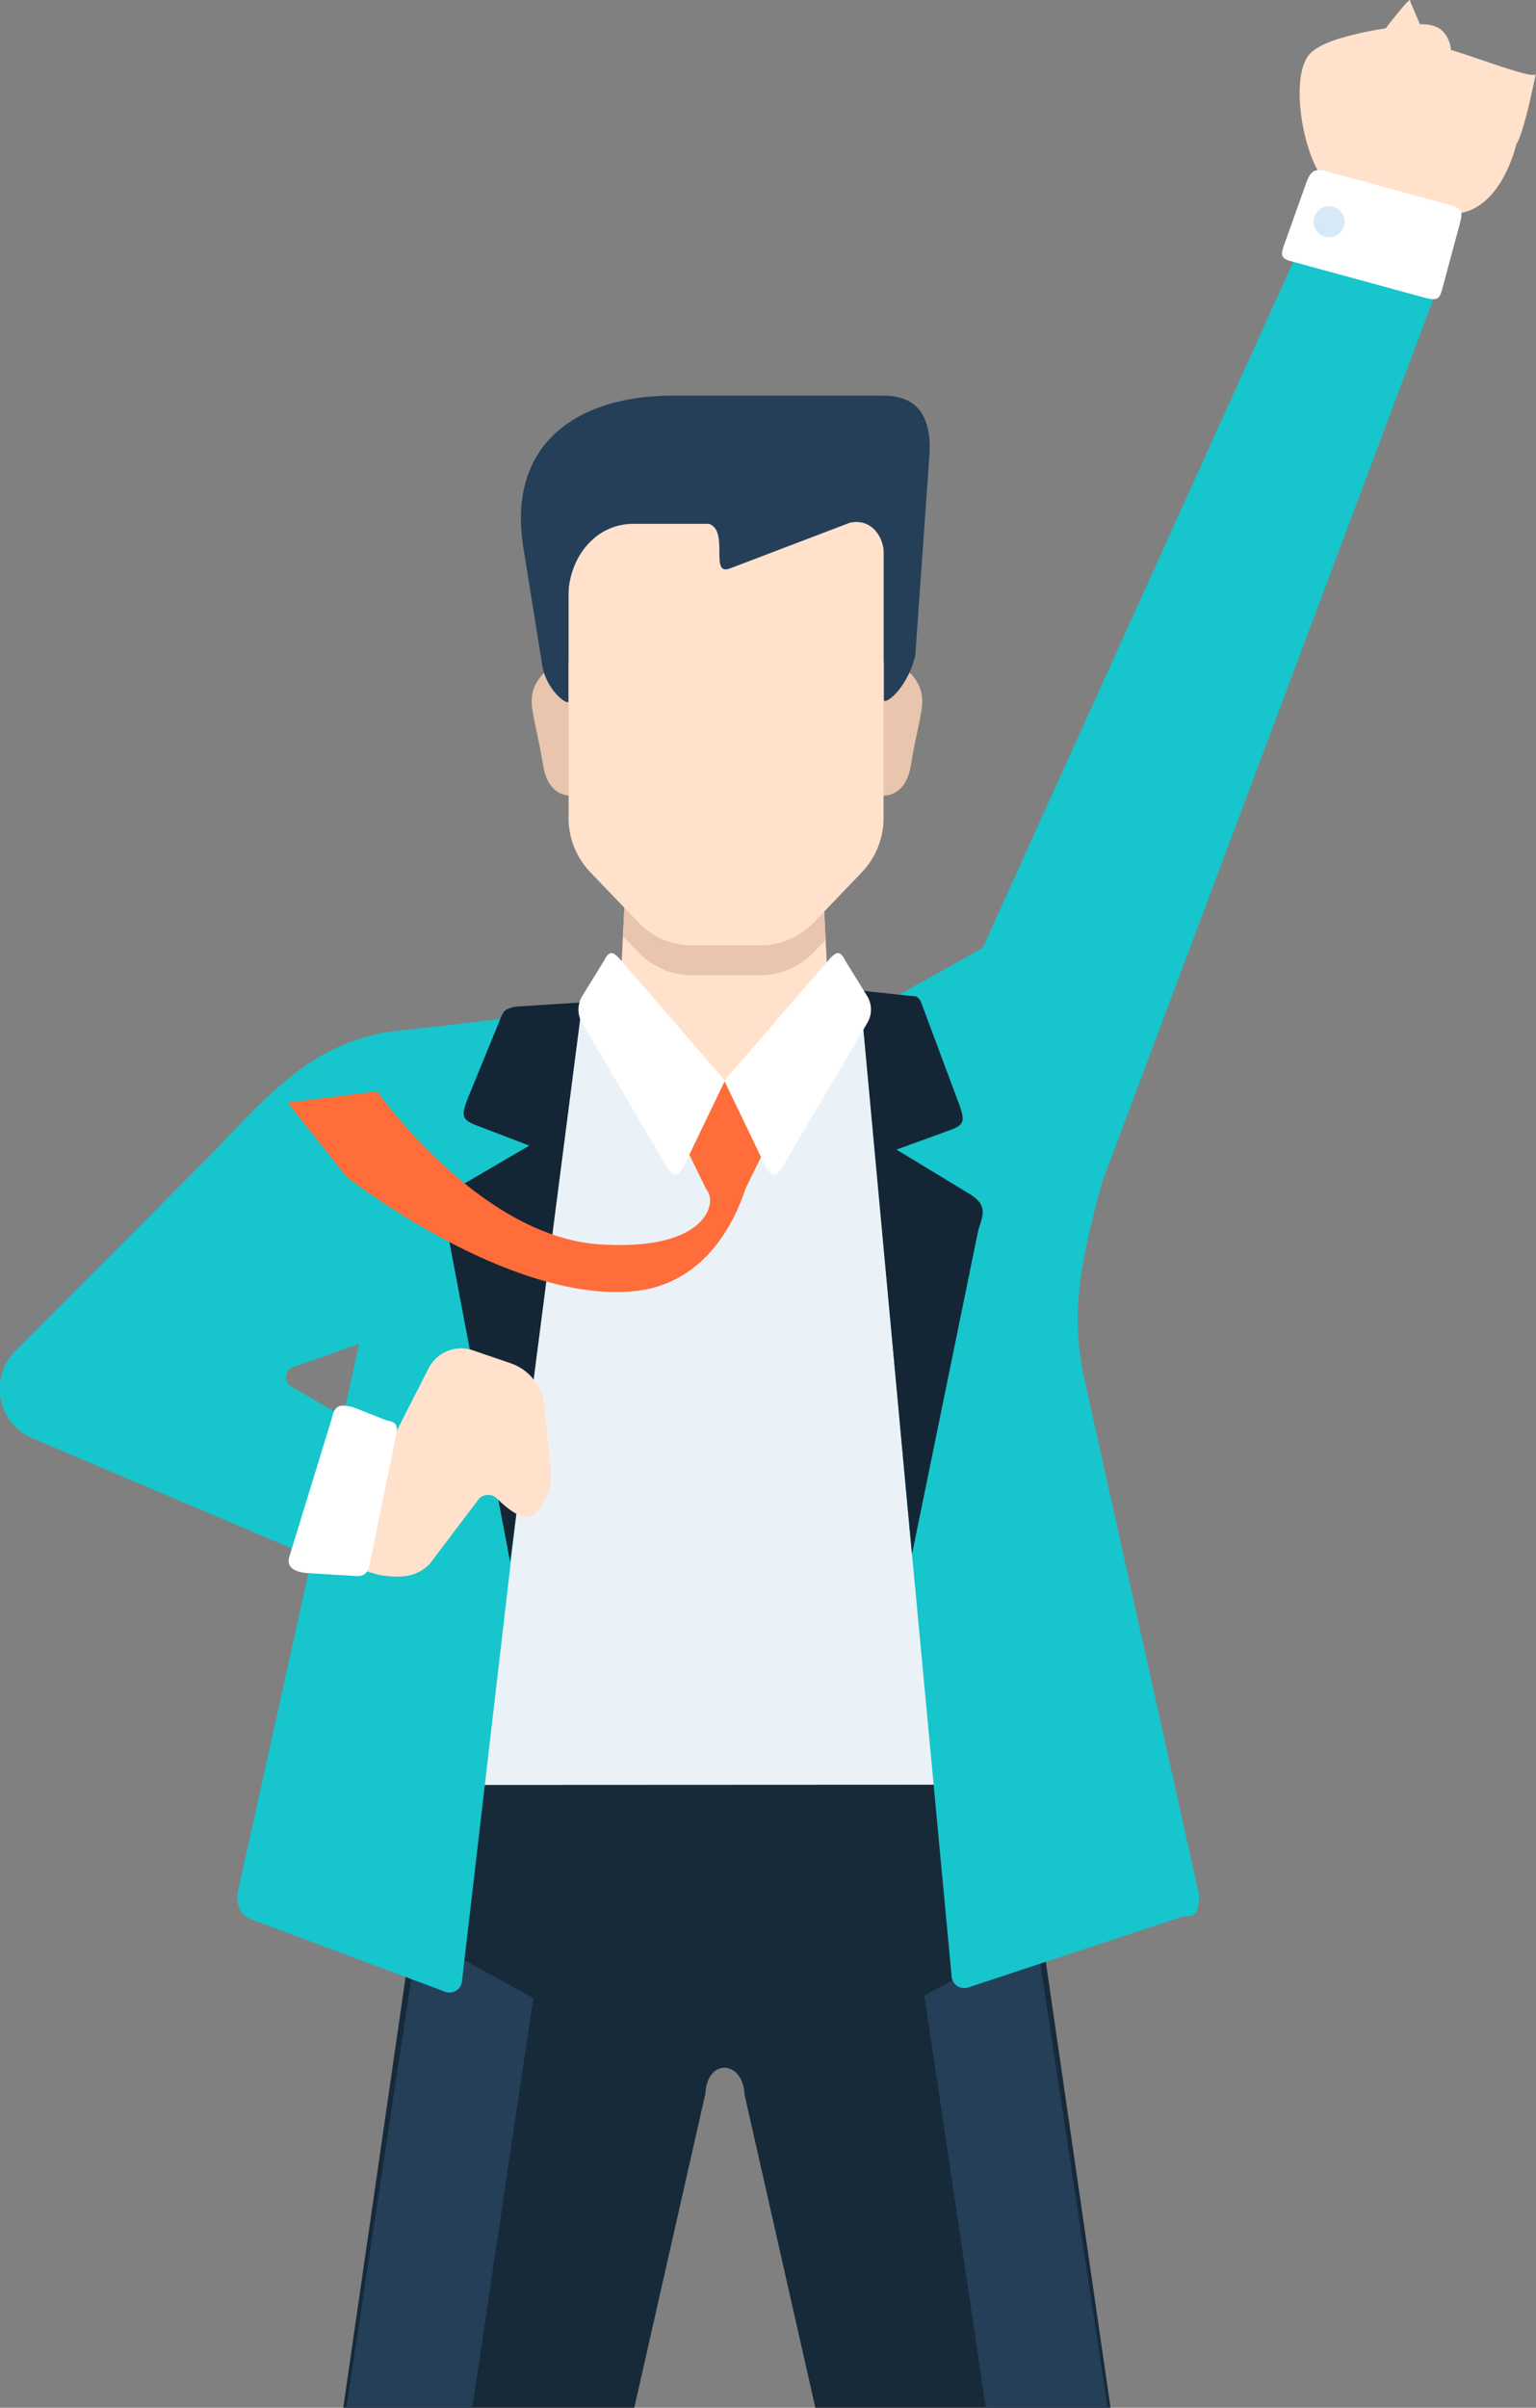
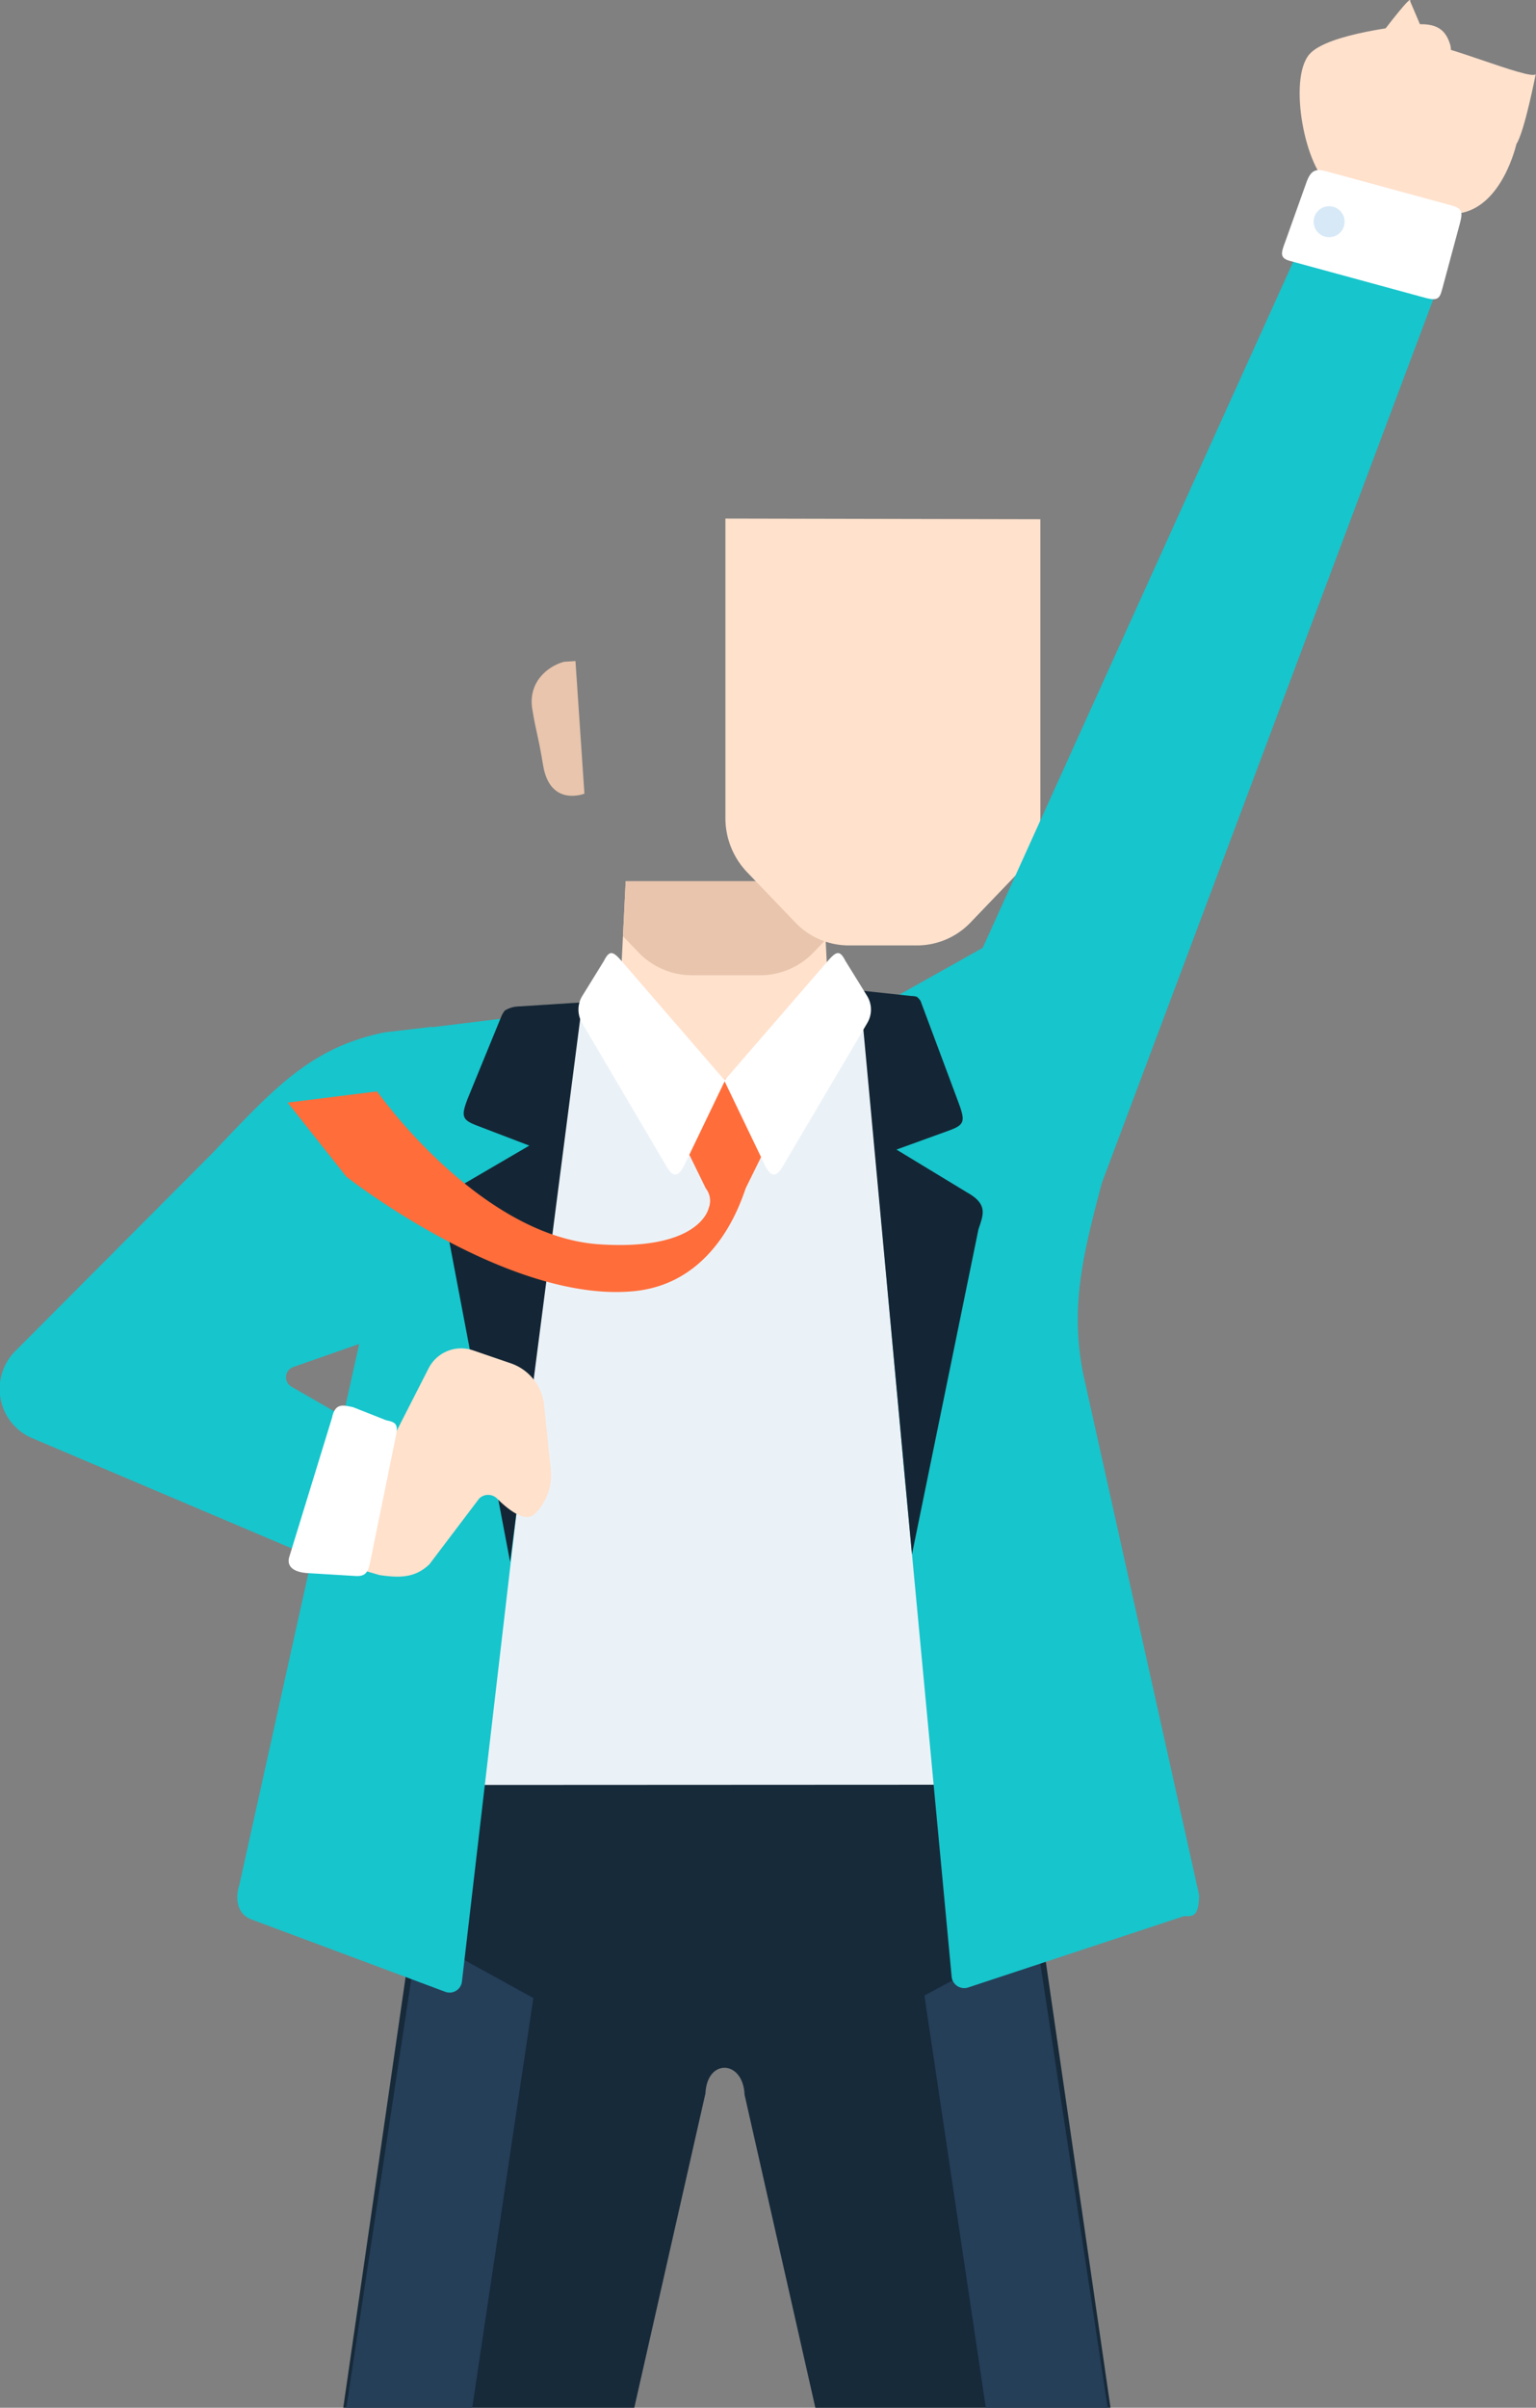
<svg xmlns="http://www.w3.org/2000/svg" viewBox="0 0 274.76 430.45">
  <rect x="0" y="0" width="274.76" height="430.45" fill="#808080" stroke="none" />
  <defs>
    <style>.a{fill:#172a3a;}.b{fill:#253f59;}.c{fill:#ffe1cc;}.d{fill:#e8c5ac;}.e{fill:#d7e9f7;}.f{fill:#ebf2f7;}.g{fill:#17c5cc;}.h{fill:#142635;}.i{fill:#fff;}.j{fill:#ff6d3a;}</style>
  </defs>
  <title>com-o-seu-perfil-empresarial</title>
  <path class="a" d="M393.21,643l12.73-56.2c.28-6.3,6.75-6,7,.25l12.67,56h52.8L461.92,529.48l-52-.34h-.33l-52,.34L341.15,643Z" transform="translate(-279.75 -212.55)" />
  <polygon class="b" points="198.13 430.45 182.17 325.14 160.65 325.14 176.35 430.45 198.13 430.45" />
  <polygon class="b" points="84.47 430.45 100.19 325.14 77.91 325.14 61.96 430.45 84.47 430.45" />
  <path class="c" d="M551,238.31c1.46-2.21,3.46-12.52,3.46-12.52-.69,1.33-18.56-6.32-19-4.9L532,212.78c.79-2.76-15.64,20-15.64,20-1.64,5.7,1.22,11.65,6.38,13.3,0,0,13.1,5.38,18.09,4.6C548.52,249.48,551,238.31,551,238.31Z" transform="translate(-279.75 -212.55)" />
  <path class="c" d="M463.6,412.82l-30.07-19.33c-3.24-.5-5.77-3.84-5.81-7.32l-.8-16.06H391.67l-.83,16.74a6.92,6.92,0,0,1-5.85,6.49L348.78,399a24.83,24.83,0,0,0-20.07,19.19s28.86,11.89,28.86,26.47v99H461.41V455.26a1.64,1.64,0,0,1,1.7-1.64,1.83,1.83,0,0,1,.49.11Z" transform="translate(-279.75 -212.55)" />
  <path class="a" d="M358,529.79v30.52l44.39,24.45.43-2.29a5.44,5.44,0,0,1,5.45-5h3.2a5.45,5.45,0,0,1,5.46,5l.43,1.77,44.47-23.93V529.79Z" transform="translate(-279.75 -212.55)" />
  <path class="d" d="M425.26,382.83l2.17-2.26-.52-10.46H391.67l-.48,9.81,2.8,2.92a13.28,13.28,0,0,0,9.54,4.06h12.2A13.25,13.25,0,0,0,425.26,382.83Z" transform="translate(-279.75 -212.55)" />
  <path class="d" d="M436.88,330.73l2.07.13c3.1.86,6.45,3.78,5.66,8.5-.71,4.29-1.05,4.66-1.92,10-1.24,7.53-7.39,5.08-7.39,5.08Z" transform="translate(-279.75 -212.55)" />
  <path class="d" d="M382.69,330.73l-2.06.13c-3.1.86-6.45,3.78-5.66,8.5.71,4.29,1.05,4.66,1.93,10,1.23,7.53,7.39,5.08,7.39,5.08Z" transform="translate(-279.75 -212.55)" />
-   <path class="c" d="M409.51,305.26h0l-28.05.12V358.8a14,14,0,0,0,3.9,9.7l8.63,9a13.25,13.25,0,0,0,9.54,4.07h12.2a13.26,13.26,0,0,0,9.54-4.06l8.63-9a14.05,14.05,0,0,0,3.9-9.7V305.38Z" transform="translate(-279.75 -212.55)" />
-   <path class="b" d="M381.43,337.9V319.28c-.08-6.47,4.39-13,11.5-13.08H406.6c3.62,1.33.05,9.33,3.65,8L431.78,306c3.87-.83,6.08,2.52,6.08,5.64v26c0,1.08,4.17-1.8,5.62-7.94l2.58-36.57c.1-5-1.34-9.85-8.28-9.85H401c-17.45-.3-30.6,8.21-27.66,27l3.34,20.79C377.25,335.88,381.43,338.86,381.43,337.9Z" transform="translate(-279.75 -212.55)" />
+   <path class="c" d="M409.51,305.26h0V358.8a14,14,0,0,0,3.9,9.7l8.63,9a13.25,13.25,0,0,0,9.54,4.07h12.2a13.26,13.26,0,0,0,9.54-4.06l8.63-9a14.05,14.05,0,0,0,3.9-9.7V305.38Z" transform="translate(-279.75 -212.55)" />
  <circle class="e" cx="61.53" cy="343.34" r="2.77" />
  <path class="c" d="M528.28,231.5c-1.34-.7-4-2.37-1.37-4.32l7.92-1.62c2.32-1.37,5.18-2.35,4.29-5.16s-2.79-4.05-7.45-3.31c0,0-14.47,1.39-17.71,5.18-3.85,4.51-.71,20.72,3.89,23.57l14.68,5.58S538.32,236.75,528.28,231.5Z" transform="translate(-279.75 -212.55)" />
  <path class="f" d="M460.54,531.61l.87-76.36a1.64,1.64,0,0,1,1.7-1.64,1.83,1.83,0,0,1,.49.11v-40.9l-30.07-19.33a6.14,6.14,0,0,1-3-1.38l-1.36.18-19.9,13.45-21.1-13.12-1.1,0a6.86,6.86,0,0,1-2.12.7L348.78,399l-.73.16-.79,29.76c5.61,4.41,10.32,9.86,10.32,15.74v87Z" transform="translate(-279.75 -212.55)" />
  <path class="g" d="M357,396.12l-8.5,1c-12.9,2.67-19.33,9.5-30.67,21.5l-35.33,35.46a9.57,9.57,0,0,0,3,15.58L345.21,495s4.64-19.72,5-24l-18.32-10.54a1.94,1.94,0,0,1,.33-3.52L356,448.62Z" transform="translate(-279.75 -212.55)" />
  <path class="g" d="M372.54,479.62l6-61.5-.9-24.46-21.1,2.59-34,153.38c-.5,1.47-.87,4.75,2,6l34.84,13a2.22,2.22,0,0,0,3-1.82Z" transform="translate(-279.75 -212.55)" />
  <path class="g" d="M514.83,251.08,455.54,382,437.2,392.29,435,404.62l6.5,71,8.48,90.3a2.26,2.26,0,0,0,3,1.93l38.56-12.74c1.34,0,2.7.39,2.7-3.8l-20.7-93c-2.33-11.67-.33-20.67,3.33-34.33l61-162.54Z" transform="translate(-279.75 -212.55)" />
  <path class="h" d="M383.92,391.75l-11.75.75a4.85,4.85,0,0,0-2.15.74,6.2,6.2,0,0,0-.52.85l-6.08,14.84c-1.21,3.16-1.06,3.81,1.65,4.85l9.36,3.58-12.79,7.47c-3.82,2.05-2.91,3.94-2.11,6.56L371,491.79Z" transform="translate(-279.75 -212.55)" />
  <path class="h" d="M433.54,389.62l9.3,1a2.88,2.88,0,0,1,.92.14,3,3,0,0,1,.66.73l6.85,18.34c1.16,3.18,1,3.83-1.73,4.82l-9.43,3.42,12.66,7.68c3.79,2.12,2.85,4,2,6.6l-11.89,58.09Z" transform="translate(-279.75 -212.55)" />
  <path class="c" d="M347,475.62l9.42-18.45a6.54,6.54,0,0,1,7.94-3.21l6.77,2.32a8.89,8.89,0,0,1,5.95,7.48l1.19,11.54a9.68,9.68,0,0,1-2.78,7.82l-.08.08c-1.75,1.75-5-1-6.75-2.75a2.28,2.28,0,0,0-3.19,0l-8.9,11.75c-2.57,2.48-5.38,2.45-8.91,1.94L343,492.79Z" transform="translate(-279.75 -212.55)" />
  <path class="i" d="M513.5,245c.8-2.09,1.66-2.33,3.59-1.8l22.35,6.09c1.87.52,2,1.13,1.45,3.23l-3,11.13c-.57,2.1-.63,2.85-3.32,2.11l-24.1-6.57c-1.81-.5-1.59-1.38-.84-3.35Z" transform="translate(-279.75 -212.55)" />
  <path class="i" d="M343.17,494.29c1.87.16,2.4-.52,2.8-2.48l4.63-22.7c.38-1.9,0-2.3-1.8-2.66l-5.92-2.34c-1.79-.37-3.2-.79-3.75,1.94l-7.7,25.05c-.37,1.84,1.36,2.52,3.12,2.67Z" transform="translate(-279.75 -212.55)" />
  <path class="e" d="M514.83,251.46a2.77,2.77,0,1,1,1.95,3.4A2.77,2.77,0,0,1,514.83,251.46Z" transform="translate(-279.75 -212.55)" />
  <path class="j" d="M413.21,424.84l3.45-7-7-12.23v-.29l-.08.15-.08-.15v.29l-7,12.23L406,425a3.59,3.59,0,0,1,.51,3.56S405,436.22,386.88,435c-21.5-1.5-39.67-27.33-39.67-27.33l-16,2,10.5,13.25s29.22,22.93,51.83,20.42C408.54,441.62,412.65,426,413.21,424.84Z" transform="translate(-279.75 -212.55)" />
  <path class="i" d="M391,384.43c-1.49-1.72-2.18-2.18-3.21-.11l-3.89,6.3a4.7,4.7,0,0,0,0,4.85L399,421.1c1.15,2,2.07,1.83,3.1-.12l7.33-15.24Z" transform="translate(-279.75 -212.55)" />
  <path class="i" d="M427.76,384.43c1.49-1.72,2.18-2.18,3.21-.11l3.9,6.3a4.69,4.69,0,0,1,0,4.85L419.74,421.1c-1.15,2-2.07,1.83-3.1-.12l-7.33-15.24Z" transform="translate(-279.75 -212.55)" />
</svg>